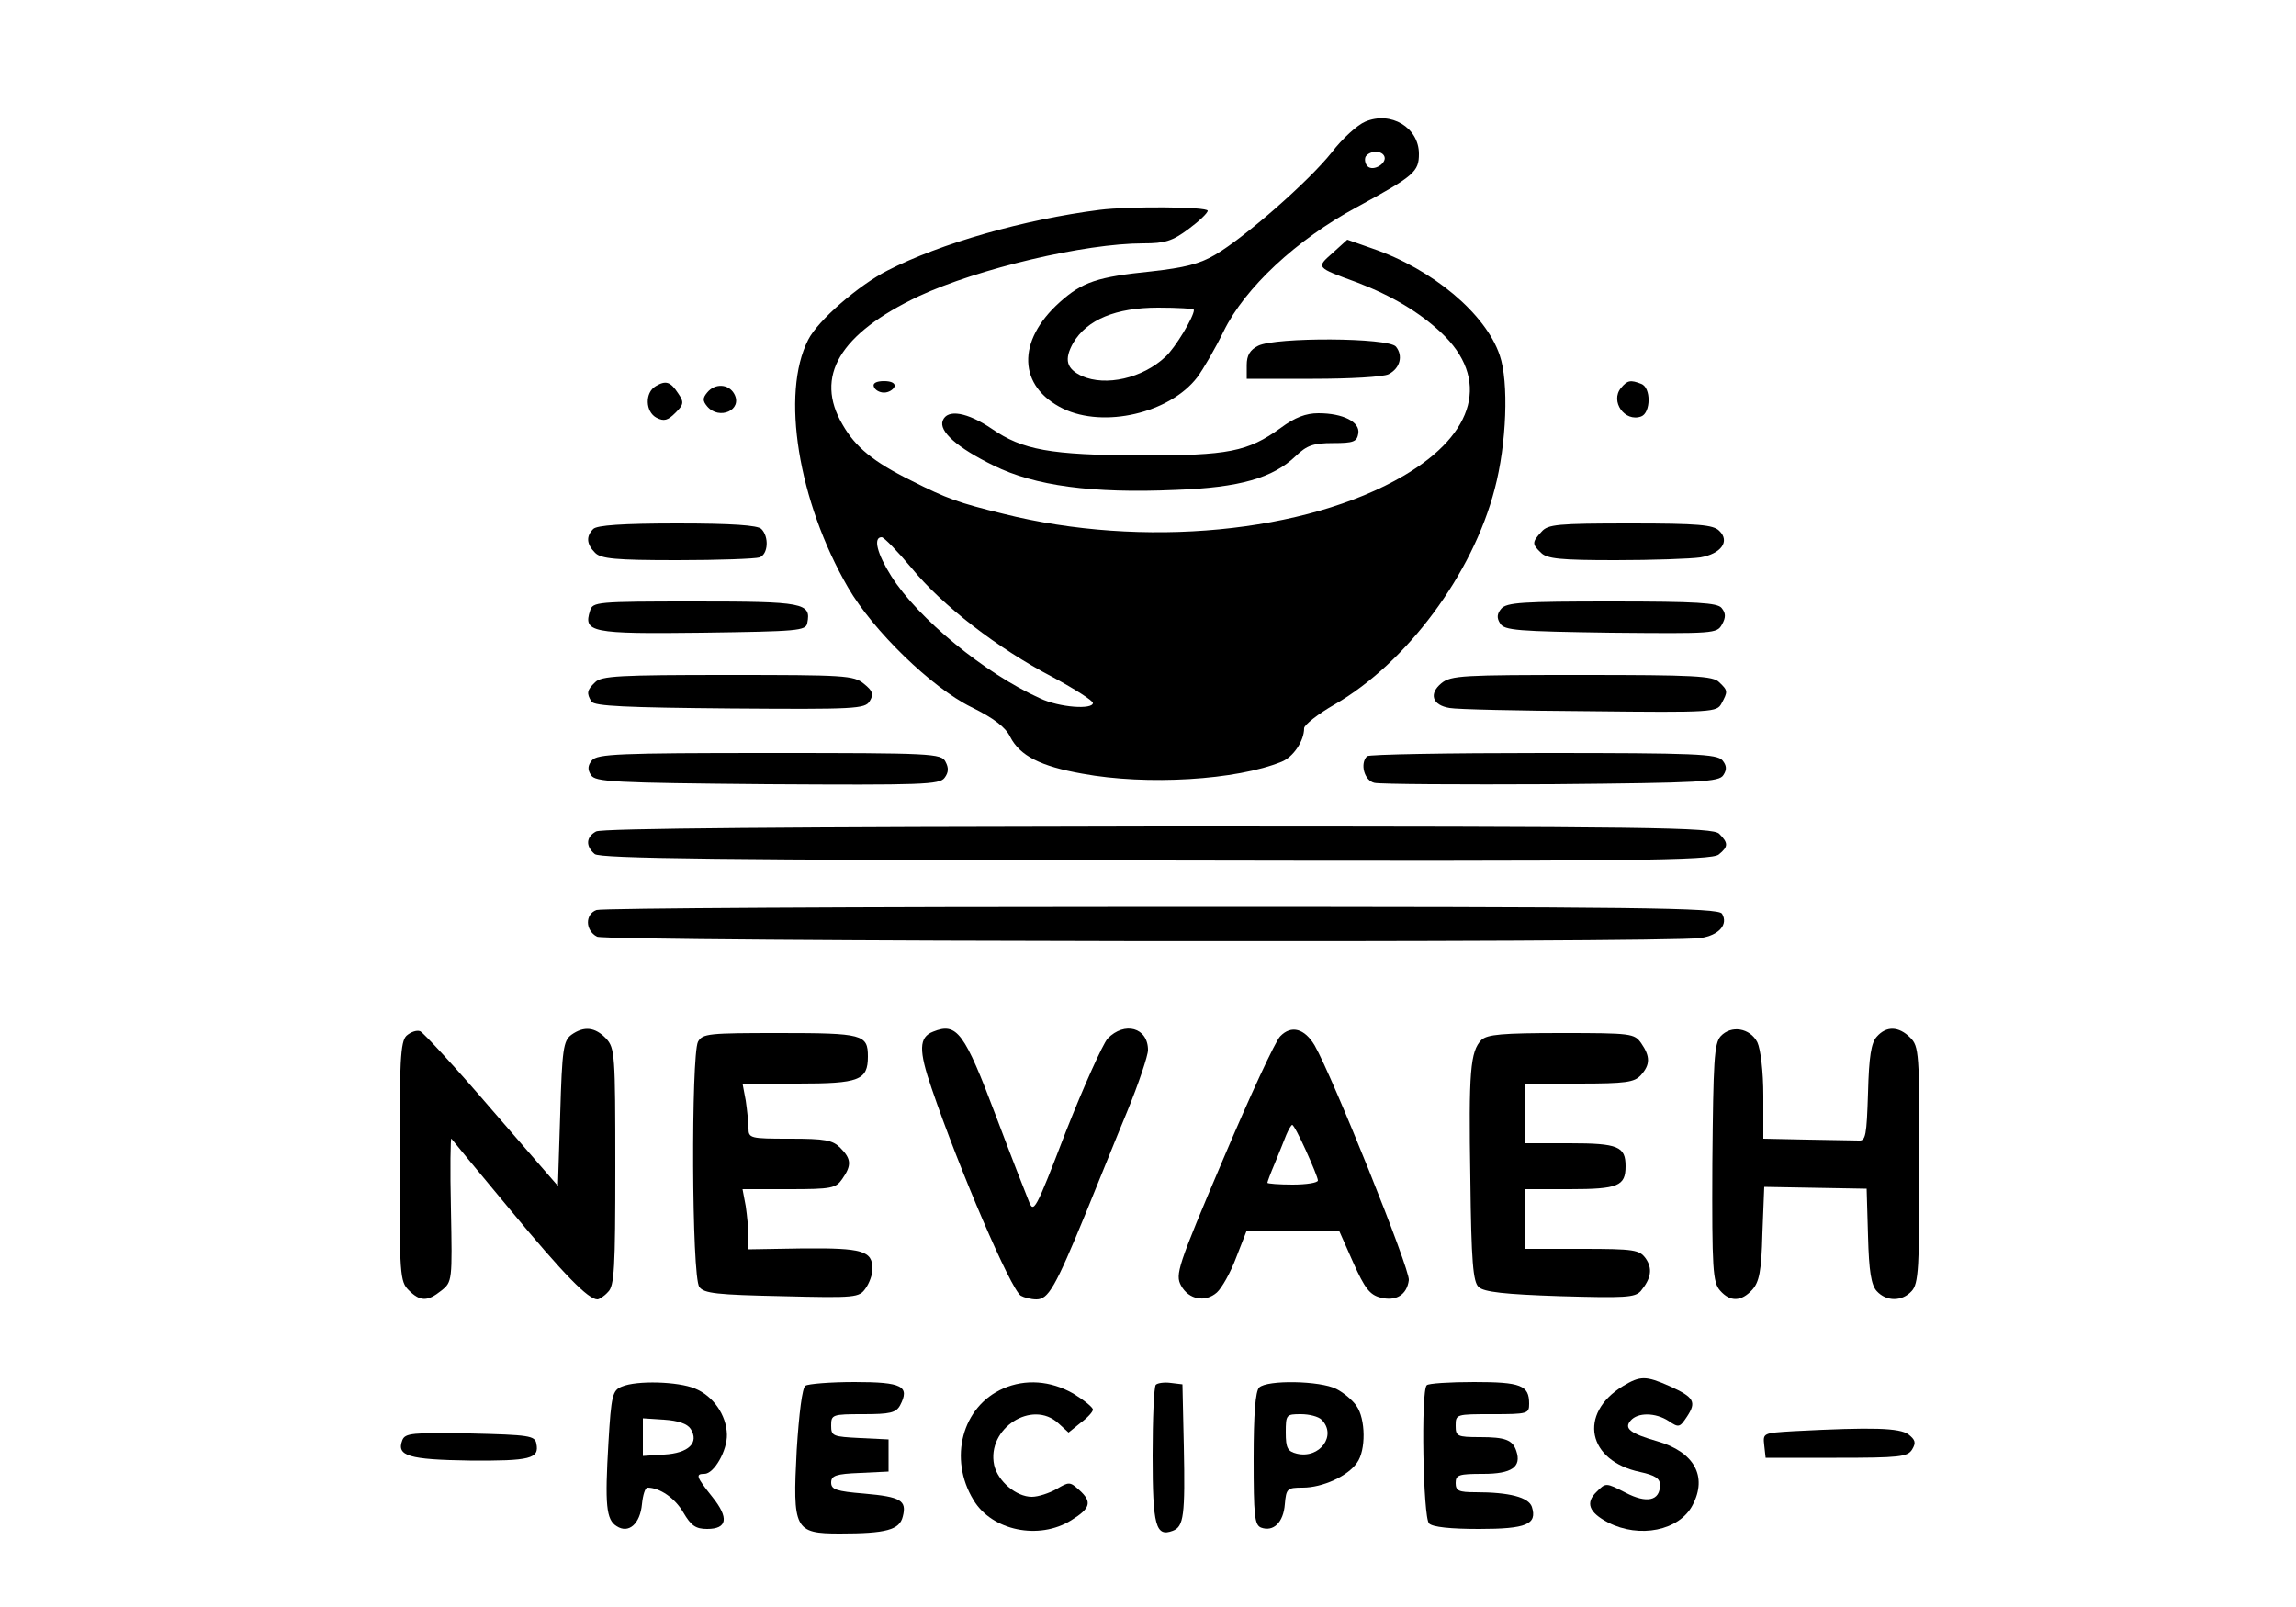
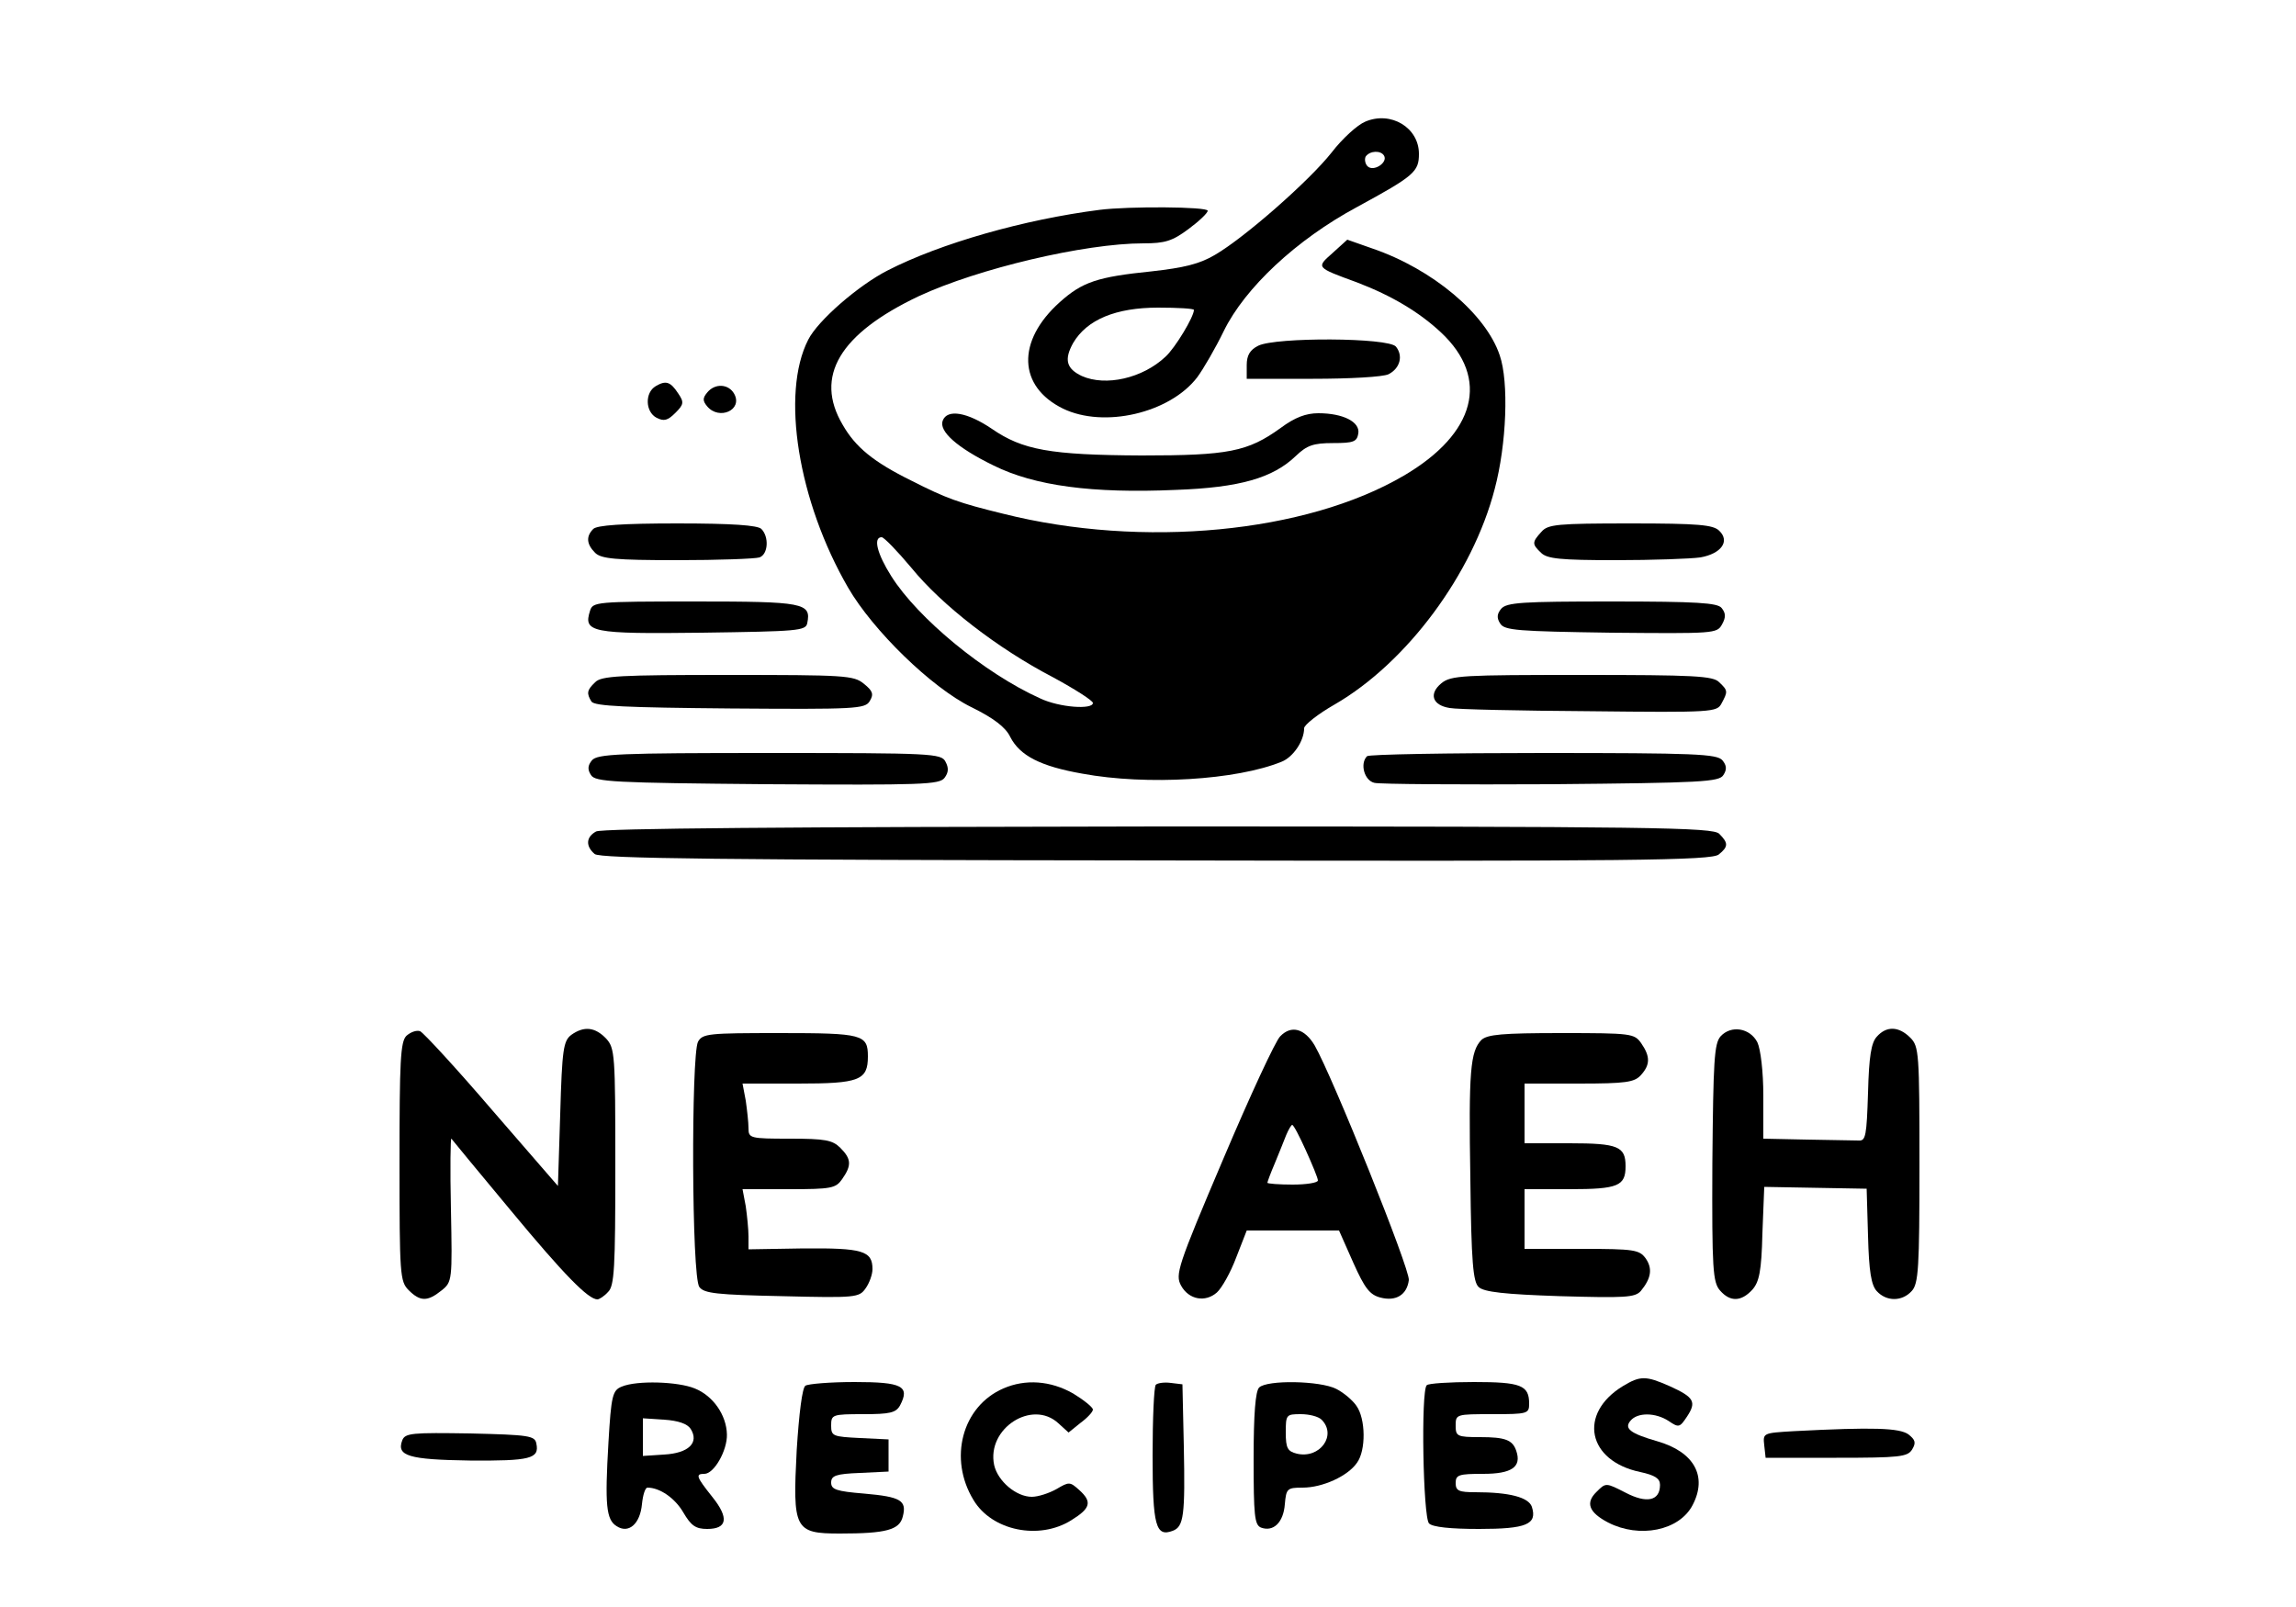
<svg xmlns="http://www.w3.org/2000/svg" version="1.0" width="500pt" height="350pt" viewBox="0 0 500 350" preserveAspectRatio="xMidYMid meet">
  <g transform="translate(0,350) scale(0.1,-0.1)" fill="#000000" stroke="none">
    <path d="M2973 3235 c-17 -7 -50 -37 -73 -67 -49 -62 -189 -185 -254 -223 -34 -20 -67 -28 -138 -36 -118 -12 -151 -23 -200 -67 -95 -85 -91 -184 7 -232 89 -43 232 -10 292 68 14 19 40 64 58 101 46 94 158 199 290 270 125 68 135 77 135 116 0 57 -61 94 -117 70z m41 -74 c9 -15 -23 -36 -36 -23 -5 5 -7 15 -4 21 9 13 33 14 40 2z m-414 -336 c0 -15 -41 -83 -62 -102 -50 -47 -130 -65 -182 -42 -34 16 -39 36 -19 72 30 51 93 77 185 77 43 0 78 -2 78 -5z" />
    <path d="M2395 3043 c-165 -21 -347 -73 -462 -132 -63 -32 -152 -109 -173 -151 -60 -117 -22 -352 87 -540 54 -93 181 -217 268 -260 49 -24 75 -44 85 -65 21 -41 66 -64 157 -80 141 -26 336 -14 434 26 25 10 49 45 49 73 0 7 30 31 67 52 157 91 300 284 348 469 26 98 31 233 11 291 -30 90 -146 188 -278 233 l-54 19 -32 -29 c-36 -32 -37 -31 53 -64 76 -29 136 -65 183 -109 107 -100 76 -220 -81 -312 -213 -125 -569 -159 -872 -83 -98 24 -123 33 -200 72 -83 41 -122 73 -150 122 -62 105 -7 198 166 280 129 60 361 115 489 115 47 0 63 5 98 31 23 17 42 35 42 40 0 9 -172 10 -235 2z m-410 -780 c66 -81 187 -175 308 -238 48 -26 87 -51 87 -56 0 -15 -73 -10 -115 10 -120 54 -266 174 -324 266 -31 49 -40 85 -21 85 5 0 34 -30 65 -67z" />
    <path d="M2740 2747 c-18 -9 -25 -21 -25 -42 l0 -30 144 0 c80 0 153 4 165 10 25 13 32 40 16 60 -16 20 -262 21 -300 2z" />
    <path d="M1428 2659 c-24 -14 -23 -56 2 -69 16 -8 24 -6 41 11 18 18 19 23 6 42 -17 26 -27 29 -49 16z" />
-     <path d="M1903 2658 c2 -7 12 -13 22 -13 10 0 20 6 23 13 2 7 -6 12 -23 12 -17 0 -25 -5 -22 -12z" />
-     <path d="M3530 2655 c-24 -29 8 -75 44 -62 21 8 22 63 0 71 -23 9 -30 8 -44 -9z" />
    <path d="M1540 2645 c-10 -12 -10 -18 0 -30 26 -31 78 -8 59 27 -12 22 -42 24 -59 3z" />
    <path d="M2053 2584 c-9 -23 31 -59 111 -98 89 -44 214 -61 396 -53 140 5 212 26 262 74 24 23 38 28 81 28 45 0 52 3 55 21 4 25 -33 44 -87 44 -27 0 -51 -9 -82 -32 -72 -52 -114 -60 -303 -60 -200 1 -259 12 -326 58 -53 36 -97 44 -107 18z" />
    <path d="M1292 2348 c-16 -16 -15 -33 4 -52 13 -13 44 -16 179 -16 90 0 170 3 179 6 19 7 21 45 4 62 -8 8 -63 12 -183 12 -120 0 -175 -4 -183 -12z" />
    <path d="M3357 2342 c-21 -23 -21 -27 -1 -46 13 -13 42 -16 162 -16 81 0 164 3 185 6 45 8 65 35 41 58 -13 13 -45 16 -193 16 -160 0 -180 -2 -194 -18z" />
    <path d="M1285 2170 c-15 -47 1 -51 244 -48 208 3 226 4 229 21 9 44 -8 47 -244 47 -216 0 -223 -1 -229 -20z" />
    <path d="M3269 2174 c-9 -11 -10 -20 -2 -32 9 -15 38 -17 241 -20 225 -2 231 -2 242 18 9 16 8 25 -1 36 -9 11 -53 14 -239 14 -195 0 -229 -2 -241 -16z" />
    <path d="M1296 2014 c-18 -17 -19 -24 -8 -42 7 -10 76 -13 302 -15 273 -2 294 -1 304 16 9 15 7 22 -13 38 -22 18 -41 19 -296 19 -235 0 -276 -2 -289 -16z" />
    <path d="M3139 2012 c-28 -23 -20 -48 18 -54 15 -3 152 -6 305 -7 269 -3 277 -2 287 17 14 26 14 28 -5 46 -13 14 -55 16 -299 16 -260 0 -285 -1 -306 -18z" />
    <path d="M1289 1844 c-9 -11 -10 -20 -2 -32 9 -15 48 -17 384 -20 338 -2 375 -1 386 14 9 12 9 22 2 35 -9 18 -29 19 -383 19 -329 0 -375 -2 -387 -16z" />
    <path d="M2977 1853 c-16 -16 -6 -53 16 -58 12 -3 186 -4 386 -3 327 3 365 5 374 20 8 12 7 21 -2 32 -12 14 -59 16 -391 16 -207 0 -380 -3 -383 -7z" />
    <path d="M1298 1689 c-22 -12 -23 -32 -3 -49 11 -10 281 -13 1222 -14 1044 -2 1210 0 1226 13 21 17 21 25 1 45 -14 14 -138 16 -1222 16 -801 -1 -1213 -4 -1224 -11z" />
-     <path d="M1299 1518 c-25 -9 -25 -44 1 -58 20 -11 2330 -14 2403 -3 41 6 61 30 47 53 -8 13 -178 15 -1220 15 -666 0 -1220 -3 -1231 -7z" />
    <path d="M885 1244 c-13 -13 -15 -55 -15 -275 0 -246 1 -260 20 -279 25 -25 41 -25 71 -1 24 19 24 22 21 178 -2 87 -1 156 1 153 2 -3 60 -73 129 -156 116 -140 169 -194 189 -194 4 0 15 7 23 16 14 13 16 52 16 273 0 245 -1 258 -20 279 -24 25 -48 28 -76 8 -17 -13 -20 -31 -24 -172 l-5 -157 -143 165 c-78 91 -149 168 -157 172 -8 3 -21 -2 -30 -10z" />
-     <path d="M2032 1253 c-31 -12 -32 -40 -3 -124 60 -176 172 -437 194 -451 7 -4 22 -8 34 -8 26 0 41 26 108 189 25 61 65 161 90 221 25 61 45 121 45 133 0 49 -51 63 -88 25 -11 -13 -52 -104 -91 -203 -67 -174 -70 -179 -81 -150 -7 17 -39 99 -71 184 -69 183 -85 205 -137 184z" />
    <path d="M2788 1243 c-10 -9 -66 -130 -124 -267 -100 -235 -105 -252 -92 -276 17 -31 53 -37 78 -15 11 10 30 44 42 76 l23 59 101 0 100 0 31 -70 c25 -56 36 -70 59 -76 34 -9 58 6 62 38 3 23 -166 443 -205 511 -22 37 -51 45 -75 20z m56 -249 c14 -31 26 -60 26 -65 0 -5 -25 -9 -55 -9 -30 0 -55 2 -55 4 0 2 7 21 16 42 9 22 20 49 25 62 5 12 11 22 13 22 3 0 16 -25 30 -56z" />
    <path d="M3747 1243 c-14 -16 -16 -52 -18 -277 -1 -232 1 -259 17 -277 22 -25 46 -24 70 2 15 17 20 40 22 123 l4 101 111 -2 112 -2 3 -103 c2 -77 7 -107 19 -120 21 -23 55 -23 76 0 15 16 17 50 17 275 0 244 -1 258 -20 277 -25 25 -52 26 -73 2 -12 -13 -17 -43 -19 -122 -3 -93 -5 -105 -20 -104 -10 0 -61 1 -113 2 l-95 2 0 93 c0 54 -6 102 -13 117 -16 31 -57 38 -80 13z" />
    <path d="M1520 1231 c-15 -30 -14 -513 3 -534 10 -14 38 -17 180 -20 161 -4 168 -3 182 17 8 11 15 30 15 42 0 40 -22 46 -150 45 l-120 -2 0 28 c0 15 -3 45 -6 66 l-7 37 101 0 c93 0 102 2 116 22 21 30 20 44 -4 68 -17 17 -33 20 -110 20 -87 0 -90 1 -90 23 0 12 -3 39 -6 60 l-7 37 121 0 c133 0 152 7 152 59 0 48 -11 51 -192 51 -155 0 -168 -1 -178 -19z" />
    <path d="M3226 1235 c-24 -25 -28 -67 -24 -303 2 -181 6 -224 18 -235 11 -11 57 -16 177 -20 142 -4 163 -3 176 11 23 28 26 49 11 71 -14 19 -24 21 -140 21 l-124 0 0 65 0 65 98 0 c106 0 122 7 122 50 0 43 -16 50 -122 50 l-98 0 0 65 0 65 118 0 c103 0 121 3 135 18 21 23 21 41 1 70 -15 21 -21 22 -174 22 -129 0 -161 -3 -174 -15z" />
    <path d="M3534 481 c-98 -60 -77 -163 38 -187 32 -7 43 -14 43 -28 0 -35 -29 -41 -75 -17 -43 22 -43 22 -63 2 -25 -24 -17 -45 25 -67 68 -35 155 -18 184 38 33 63 3 116 -77 139 -59 17 -73 28 -58 45 15 18 54 18 83 -1 22 -15 24 -14 40 10 21 32 15 42 -38 66 -52 23 -64 23 -102 0z" />
    <path d="M1354 480 c-20 -8 -23 -19 -29 -122 -8 -136 -5 -168 18 -182 26 -17 51 5 55 48 2 20 7 36 12 36 27 0 60 -23 78 -54 17 -29 27 -36 52 -36 44 0 48 24 11 70 -35 44 -37 50 -17 50 21 0 50 51 49 86 -1 42 -30 84 -70 100 -36 15 -126 18 -159 4z m150 -92 c19 -30 -4 -53 -58 -56 l-46 -3 0 41 0 41 46 -3 c31 -2 51 -9 58 -20z" />
    <path d="M1754 482 c-7 -4 -14 -61 -19 -140 -9 -173 -5 -182 94 -182 101 0 130 8 137 37 9 35 -4 43 -84 50 -61 5 -72 9 -72 24 0 15 10 19 63 21 l62 3 0 35 0 35 -62 3 c-59 3 -63 4 -63 27 0 24 2 25 70 25 58 0 71 3 80 19 22 42 5 51 -99 51 -53 0 -101 -4 -107 -8z" />
    <path d="M2185 476 c-90 -39 -120 -153 -65 -243 40 -67 143 -88 213 -44 42 26 46 40 17 66 -20 18 -22 18 -49 2 -16 -9 -40 -17 -54 -17 -34 0 -74 34 -82 69 -17 80 83 144 140 91 l22 -20 26 21 c15 11 27 24 27 29 0 5 -20 21 -43 35 -49 28 -104 32 -152 11z" />
    <path d="M2517 484 c-4 -4 -7 -74 -7 -154 0 -154 7 -178 44 -164 24 9 27 34 24 184 l-3 135 -25 3 c-14 2 -29 0 -33 -4z" />
    <path d="M2742 478 c-8 -8 -12 -57 -12 -155 0 -124 2 -144 16 -150 27 -10 49 11 52 51 3 34 5 36 39 36 43 0 98 25 118 54 20 27 19 96 -1 124 -8 12 -28 29 -44 37 -35 18 -151 20 -168 3z m136 -70 c34 -34 -4 -86 -54 -74 -20 5 -24 12 -24 46 0 39 1 40 33 40 18 0 38 -5 45 -12z" />
    <path d="M3107 483 c-13 -12 -8 -288 5 -301 8 -8 47 -12 109 -12 103 0 127 10 115 48 -7 21 -49 32 -123 32 -36 0 -43 3 -43 20 0 18 7 20 60 20 62 0 84 15 72 50 -8 24 -24 30 -79 30 -50 0 -53 2 -53 25 0 25 1 25 80 25 77 0 80 1 80 23 0 40 -18 47 -120 47 -53 0 -100 -3 -103 -7z" />
    <path d="M3907 383 c-68 -4 -68 -4 -65 -31 l3 -27 154 0 c138 0 155 2 165 18 9 15 7 21 -8 33 -20 14 -76 16 -249 7z" />
    <path d="M876 363 c-13 -34 14 -42 147 -44 132 -1 152 4 145 37 -3 17 -16 19 -144 22 -126 2 -142 1 -148 -15z" />
  </g>
</svg>